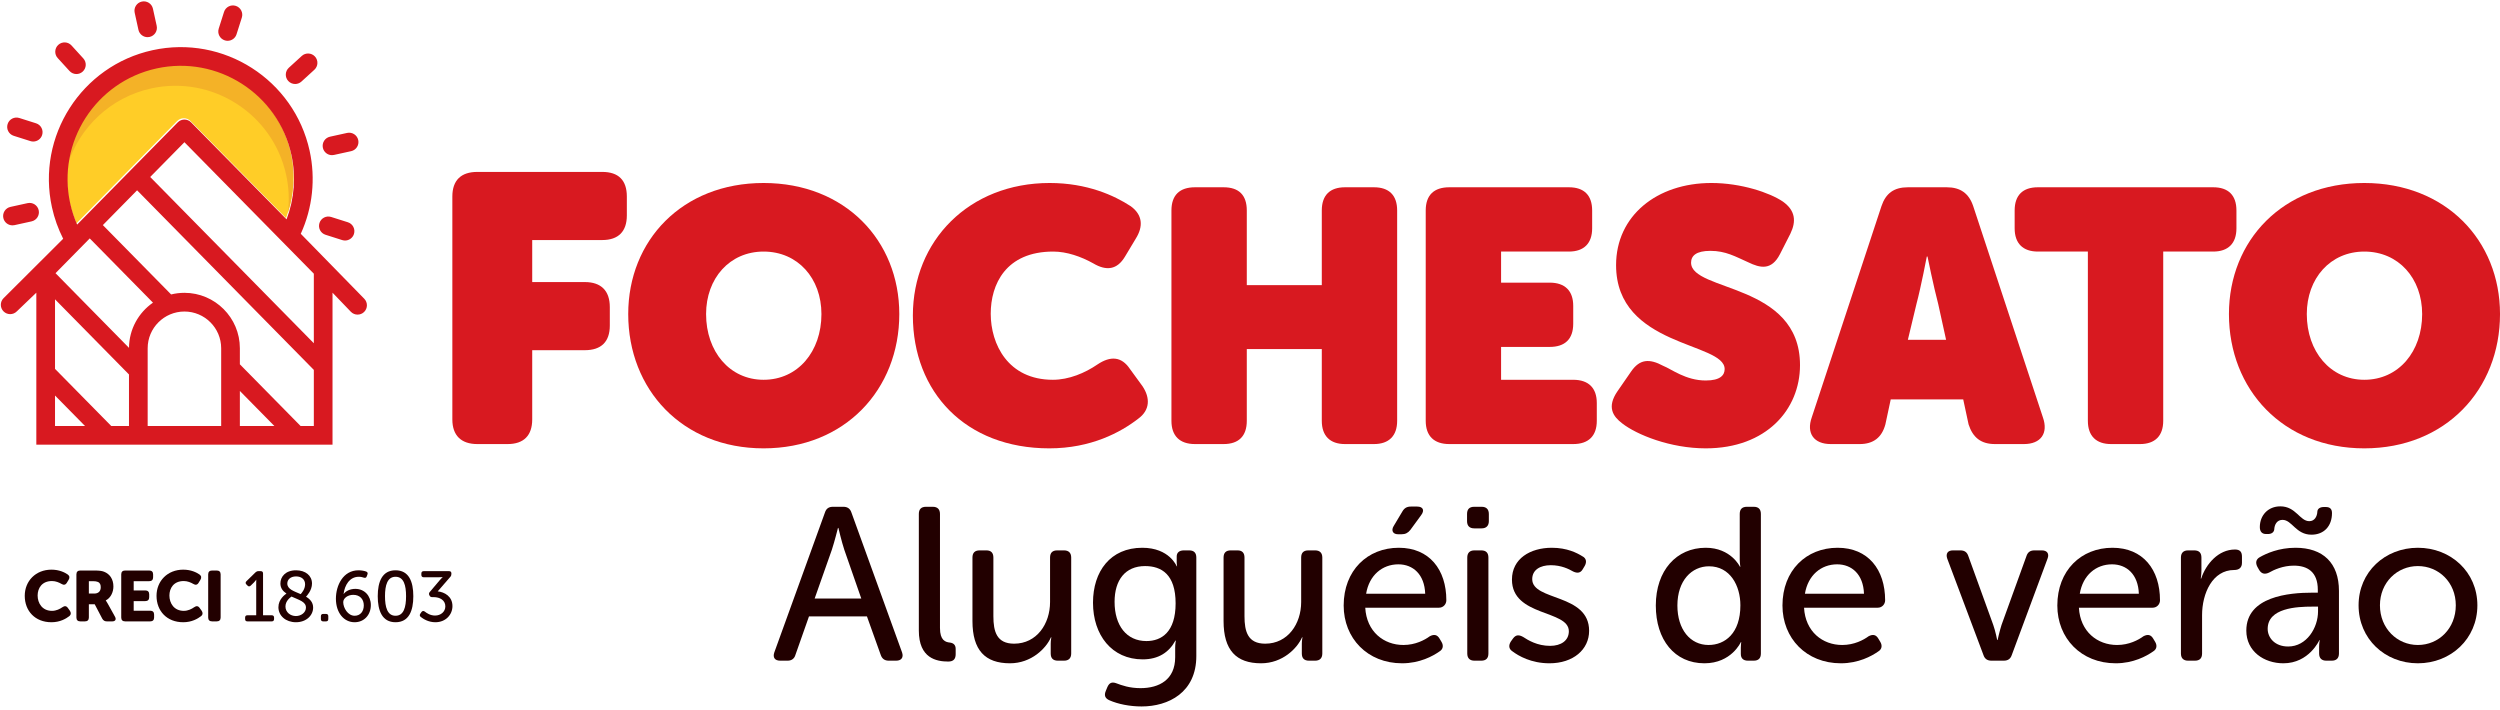
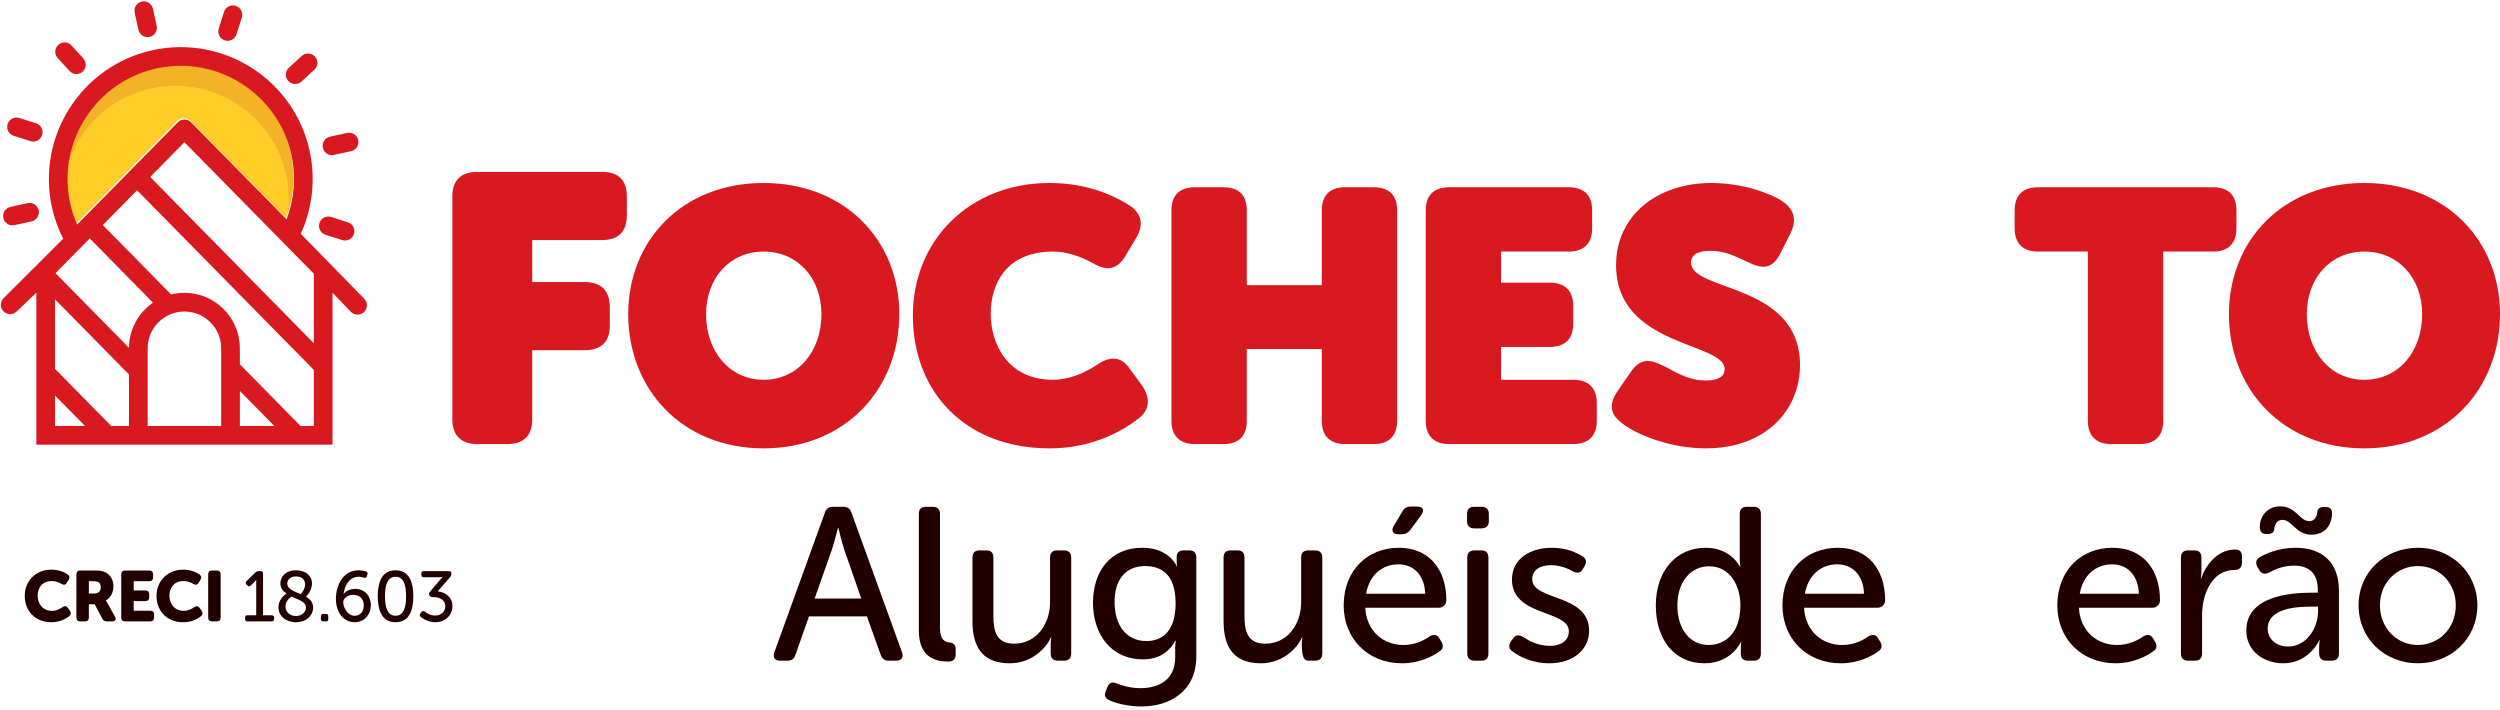
<svg xmlns="http://www.w3.org/2000/svg" width="100%" height="100%" viewBox="0 0 782 222" version="1.1" xml:space="preserve" style="fill-rule:evenodd;clip-rule:evenodd;stroke-linejoin:round;stroke-miterlimit:2;">
  <g transform="matrix(1,0,0,1,-1216.45,-343.468)">
    <g transform="matrix(0.314,0,0,0.314,1173.61,343.298)">
      <path d="M205.723,201.814C192.374,141.05 230.948,80.753 291.713,67.404C352.474,54.057 412.773,92.629 426.125,153.394C430.855,174.93 429.116,197.353 421.335,217.781L326.184,121.102C324.433,119.324 322.044,118.323 319.548,118.323C317.052,118.323 314.662,119.324 312.912,121.102L265.852,168.917C265.848,168.922 265.842,168.926 265.837,168.93C265.829,168.939 265.822,168.949 265.813,168.959L218.664,216.864C218.664,216.864 218.662,216.865 218.662,216.866C218.661,216.867 218.66,216.868 218.659,216.87L212.621,223.004C209.647,216.218 207.33,209.13 205.723,201.814Z" style="fill:rgb(255,205,39);fill-rule:nonzero;" />
    </g>
    <g transform="matrix(0.314,0,0,0.314,1173.61,343.298)">
      <path d="M287.057,88.629C347.819,75.282 408.118,113.854 421.468,174.619C424.199,187.048 424.761,199.772 423.265,212.238C429.358,193.336 430.432,173 426.125,153.394C412.773,92.629 352.474,54.057 291.713,67.404C243.61,77.972 209.421,117.96 203.88,164.311C215.819,127.38 246.491,97.541 287.057,88.629Z" style="fill:rgb(244,178,39);fill-rule:nonzero;" />
    </g>
    <g transform="matrix(0.726,0,0,0.726,791.104,-369.956)">
      <path d="M742.807,1111.38L715.466,1083.41C720.557,1072.25 721.92,1059.66 719.276,1047.62C712.552,1017.01 682.181,997.583 651.574,1004.31C620.967,1011.03 601.538,1041.4 608.262,1072.01C609.301,1076.74 610.928,1081.28 613.095,1085.55L587.386,1111.18C585.827,1112.76 585.847,1115.31 587.432,1116.87C589.017,1118.43 591.565,1118.41 593.125,1116.83L601.528,1108.78L601.528,1174.26L729.143,1174.26L729.143,1108.78L737.069,1117.03C737.857,1117.83 738.897,1118.23 739.937,1118.23C740.958,1118.23 741.978,1117.85 742.761,1117.08C744.347,1115.52 744.366,1112.97 742.807,1111.38ZM721.092,1166.21L715.375,1166.21L689.223,1139.64L689.223,1132.73C689.223,1119.56 678.507,1108.84 665.336,1108.84C663.36,1108.84 661.442,1109.09 659.605,1109.54L630.192,1079.66L644.939,1064.67L721.092,1142.05L721.092,1166.21ZM689.223,1166.21L689.223,1151.12L704.079,1166.21L689.223,1166.21ZM681.171,1166.21L649.5,1166.21L649.5,1142.43C649.5,1142.42 649.501,1142.41 649.501,1142.41C649.501,1142.4 649.5,1142.39 649.5,1142.38L649.5,1132.73C649.5,1124 656.604,1116.9 665.336,1116.9C674.068,1116.9 681.171,1124 681.171,1132.73L681.171,1166.21ZM641.449,1166.21L633.798,1166.21L609.579,1141.61L609.579,1111.64L615.678,1117.84L641.449,1144.02L641.449,1166.21ZM609.579,1166.21L609.579,1153.09L622.5,1166.21L609.579,1166.21ZM641.454,1132.55L624.3,1115.12L614.445,1105.11L609.796,1100.38L624.543,1085.4L651.784,1113.08C645.594,1117.36 641.515,1124.48 641.454,1132.55ZM721.092,1130.57L650.588,1058.93L665.336,1043.95L721.092,1100.6L721.092,1130.57ZM726.131,1083.83L733.324,1086.12C733.73,1086.24 734.14,1086.31 734.544,1086.31C736.251,1086.31 737.835,1085.21 738.38,1083.5C739.052,1081.38 737.879,1079.11 735.761,1078.44L728.566,1076.16C726.446,1075.48 724.184,1076.66 723.512,1078.78C722.839,1080.9 724.012,1083.16 726.131,1083.83ZM591.242,1079.77C591.527,1079.77 591.818,1079.74 592.108,1079.68L599.481,1078.06C601.652,1077.58 603.026,1075.44 602.549,1073.27C602.072,1071.09 599.925,1069.72 597.753,1070.2L590.381,1071.82C588.21,1072.29 586.836,1074.44 587.313,1076.61C587.726,1078.49 589.392,1079.77 591.242,1079.77ZM653.302,1012.17C679.571,1006.4 705.64,1023.08 711.412,1049.35C713.457,1058.66 712.706,1068.35 709.342,1077.18L668.205,1035.39C667.448,1034.62 666.415,1034.19 665.336,1034.19C664.257,1034.19 663.223,1034.62 662.467,1035.39L642.121,1056.06C642.119,1056.06 642.117,1056.06 642.115,1056.07C642.111,1056.07 642.108,1056.07 642.104,1056.08L621.719,1076.79C621.719,1076.79 621.718,1076.79 621.718,1076.79L619.108,1079.44C617.822,1076.51 616.82,1073.44 616.125,1070.28C610.354,1044.01 627.031,1017.94 653.302,1012.17ZM728.917,1049.53C729.203,1049.53 729.493,1049.5 729.784,1049.43L737.156,1047.81C739.328,1047.34 740.701,1045.19 740.224,1043.02C739.748,1040.85 737.599,1039.47 735.429,1039.95L728.057,1041.57C725.885,1042.05 724.512,1044.19 724.989,1046.37C725.401,1048.25 727.067,1049.53 728.917,1049.53ZM591.777,1041.19L598.971,1043.47C599.376,1043.6 599.787,1043.66 600.19,1043.66C601.897,1043.66 603.482,1042.57 604.026,1040.85C604.699,1038.73 603.527,1036.47 601.407,1035.8L594.213,1033.52C592.093,1032.84 589.83,1034.01 589.158,1036.13C588.485,1038.25 589.657,1040.52 591.777,1041.19ZM713.036,1018.87C714.005,1018.87 714.977,1018.52 715.75,1017.82L721.324,1012.73C722.966,1011.23 723.082,1008.68 721.582,1007.04C720.085,1005.4 717.538,1005.28 715.896,1006.78L710.321,1011.87C708.679,1013.37 708.563,1015.92 710.062,1017.56C710.856,1018.43 711.944,1018.87 713.036,1018.87ZM615.824,1013.26C616.618,1014.13 617.706,1014.58 618.798,1014.58C619.767,1014.58 620.739,1014.23 621.511,1013.52C623.153,1012.02 623.269,1009.48 621.77,1007.84L616.681,1002.26C615.183,1000.62 612.637,1000.5 610.994,1002C609.352,1003.5 609.236,1006.05 610.735,1007.69L615.824,1013.26ZM682.731,1000.07C683.136,1000.2 683.546,1000.26 683.949,1000.26C685.657,1000.26 687.242,999.168 687.785,997.454L690.069,990.259C690.742,988.14 689.569,985.877 687.45,985.205C685.332,984.532 683.068,985.705 682.396,987.823L680.112,995.018C679.439,997.137 680.612,999.4 682.731,1000.07ZM645.523,995.527C645.936,997.408 647.602,998.69 649.451,998.69C649.738,998.69 650.028,998.66 650.319,998.596C652.49,998.118 653.864,995.972 653.387,993.8L651.768,986.428C651.29,984.256 649.143,982.883 646.972,983.36C644.8,983.837 643.427,985.984 643.904,988.155L645.523,995.527Z" style="fill:rgb(216,25,32);fill-rule:nonzero;" />
    </g>
    <g transform="matrix(2.368,0,0,2.368,988.953,-3330.7)">
      <g transform="matrix(50,0,0,50,153.074,1610.25)">
        <path d="M0.055,-0.065C0.055,-0.023 0.078,-0 0.121,-0L0.201,-0C0.244,-0 0.266,-0.023 0.266,-0.065L0.266,-0.248L0.405,-0.248C0.448,-0.248 0.471,-0.27 0.471,-0.313L0.471,-0.362C0.471,-0.405 0.448,-0.428 0.405,-0.428L0.266,-0.428L0.266,-0.539L0.451,-0.539C0.494,-0.539 0.516,-0.562 0.516,-0.604L0.516,-0.654C0.516,-0.697 0.494,-0.719 0.451,-0.719L0.121,-0.719C0.078,-0.719 0.055,-0.697 0.055,-0.654L0.055,-0.065Z" style="fill:rgb(216,25,32);fill-rule:nonzero;" />
      </g>
      <g transform="matrix(47.177,0,0,47.177,177.924,1610.25)">
        <path d="M0.024,-0.364C0.024,-0.153 0.175,0.012 0.403,0.012C0.631,0.012 0.783,-0.153 0.783,-0.364C0.783,-0.57 0.631,-0.731 0.403,-0.731C0.175,-0.731 0.024,-0.57 0.024,-0.364ZM0.242,-0.364C0.242,-0.464 0.308,-0.539 0.403,-0.539C0.499,-0.539 0.565,-0.464 0.565,-0.364C0.565,-0.259 0.499,-0.18 0.403,-0.18C0.308,-0.18 0.242,-0.259 0.242,-0.364Z" style="fill:rgb(216,25,32);fill-rule:nonzero;" />
      </g>
      <g transform="matrix(47.177,0,0,47.177,215.524,1610.25)">
        <path d="M0.024,-0.36C0.024,-0.146 0.171,0.012 0.406,0.012C0.523,0.012 0.606,-0.033 0.655,-0.071C0.688,-0.095 0.689,-0.129 0.667,-0.162L0.632,-0.21C0.608,-0.246 0.577,-0.247 0.541,-0.223C0.506,-0.199 0.461,-0.18 0.416,-0.18C0.29,-0.18 0.242,-0.28 0.242,-0.365C0.242,-0.447 0.284,-0.539 0.417,-0.539C0.455,-0.539 0.495,-0.525 0.529,-0.506C0.566,-0.484 0.596,-0.488 0.618,-0.525L0.648,-0.575C0.67,-0.61 0.667,-0.642 0.634,-0.666C0.588,-0.696 0.512,-0.731 0.407,-0.731C0.181,-0.731 0.024,-0.569 0.024,-0.36Z" style="fill:rgb(216,25,32);fill-rule:nonzero;" />
      </g>
      <g transform="matrix(47.177,0,0,47.177,248.217,1610.25)">
        <path d="M0.055,-0.065C0.055,-0.023 0.078,-0 0.121,-0L0.201,-0C0.244,-0 0.266,-0.023 0.266,-0.065L0.266,-0.266L0.476,-0.266L0.476,-0.065C0.476,-0.023 0.499,-0 0.541,-0L0.622,-0C0.664,-0 0.687,-0.023 0.687,-0.065L0.687,-0.654C0.687,-0.697 0.664,-0.719 0.622,-0.719L0.541,-0.719C0.499,-0.719 0.476,-0.697 0.476,-0.654L0.476,-0.445L0.266,-0.445L0.266,-0.654C0.266,-0.697 0.244,-0.719 0.201,-0.719L0.121,-0.719C0.078,-0.719 0.055,-0.697 0.055,-0.654L0.055,-0.065Z" style="fill:rgb(216,25,32);fill-rule:nonzero;" />
      </g>
      <g transform="matrix(47.177,0,0,47.177,281.807,1610.25)">
        <path d="M0.055,-0.065C0.055,-0.023 0.078,-0 0.121,-0L0.468,-0C0.511,-0 0.534,-0.023 0.534,-0.065L0.534,-0.115C0.534,-0.157 0.511,-0.18 0.468,-0.18L0.266,-0.18L0.266,-0.272L0.402,-0.272C0.445,-0.272 0.468,-0.294 0.468,-0.337L0.468,-0.387C0.468,-0.429 0.445,-0.452 0.402,-0.452L0.266,-0.452L0.266,-0.539L0.456,-0.539C0.498,-0.539 0.521,-0.562 0.521,-0.604L0.521,-0.654C0.521,-0.697 0.498,-0.719 0.456,-0.719L0.121,-0.719C0.078,-0.719 0.055,-0.697 0.055,-0.654L0.055,-0.065Z" style="fill:rgb(216,25,32);fill-rule:nonzero;" />
      </g>
      <g transform="matrix(47.177,0,0,47.177,307.801,1610.25)">
        <path d="M0.054,-0.058C0.095,-0.026 0.189,0.012 0.288,0.012C0.458,0.012 0.552,-0.097 0.552,-0.221C0.552,-0.452 0.247,-0.426 0.247,-0.508C0.247,-0.527 0.261,-0.541 0.301,-0.541C0.344,-0.541 0.371,-0.525 0.407,-0.509C0.44,-0.493 0.472,-0.485 0.496,-0.532L0.525,-0.589C0.542,-0.624 0.539,-0.654 0.504,-0.679C0.467,-0.704 0.387,-0.731 0.304,-0.731C0.151,-0.731 0.037,-0.639 0.037,-0.501C0.037,-0.271 0.341,-0.286 0.341,-0.21C0.341,-0.193 0.329,-0.178 0.288,-0.178C0.232,-0.178 0.192,-0.21 0.169,-0.219C0.13,-0.24 0.103,-0.238 0.079,-0.203L0.041,-0.148C0.01,-0.103 0.029,-0.077 0.054,-0.058Z" style="fill:rgb(216,25,32);fill-rule:nonzero;" />
      </g>
      <g transform="matrix(47.177,0,0,47.177,334.834,1610.25)">
-         <path d="M0.012,-0.075C-0.004,-0.03 0.018,-0 0.065,-0L0.146,-0C0.184,-0 0.208,-0.018 0.218,-0.055L0.233,-0.125L0.436,-0.125L0.451,-0.055C0.463,-0.018 0.486,-0 0.525,-0L0.606,-0C0.653,-0 0.675,-0.03 0.659,-0.075L0.464,-0.666C0.452,-0.702 0.428,-0.719 0.39,-0.719L0.281,-0.719C0.242,-0.719 0.219,-0.702 0.207,-0.666L0.012,-0.075ZM0.281,-0.292L0.305,-0.392C0.318,-0.441 0.334,-0.525 0.334,-0.525L0.336,-0.525C0.336,-0.525 0.353,-0.441 0.366,-0.392L0.388,-0.292L0.281,-0.292Z" style="fill:rgb(216,25,32);fill-rule:nonzero;" />
-       </g>
+         </g>
      <g transform="matrix(47.177,0,0,47.177,361.96,1610.25)">
        <path d="M0.21,-0.065C0.21,-0.023 0.233,-0 0.275,-0L0.356,-0C0.398,-0 0.421,-0.023 0.421,-0.065L0.421,-0.539L0.561,-0.539C0.603,-0.539 0.626,-0.562 0.626,-0.604L0.626,-0.654C0.626,-0.697 0.603,-0.719 0.561,-0.719L0.07,-0.719C0.028,-0.719 0.005,-0.697 0.005,-0.654L0.005,-0.604C0.005,-0.562 0.028,-0.539 0.07,-0.539L0.21,-0.539L0.21,-0.065Z" style="fill:rgb(216,25,32);fill-rule:nonzero;" />
      </g>
      <g transform="matrix(47.177,0,0,47.177,389.37,1610.25)">
        <path d="M0.024,-0.364C0.024,-0.153 0.175,0.012 0.403,0.012C0.631,0.012 0.783,-0.153 0.783,-0.364C0.783,-0.57 0.631,-0.731 0.403,-0.731C0.175,-0.731 0.024,-0.57 0.024,-0.364ZM0.242,-0.364C0.242,-0.464 0.308,-0.539 0.403,-0.539C0.499,-0.539 0.565,-0.464 0.565,-0.364C0.565,-0.259 0.499,-0.18 0.403,-0.18C0.308,-0.18 0.242,-0.259 0.242,-0.364Z" style="fill:rgb(216,25,32);fill-rule:nonzero;" />
      </g>
    </g>
    <g transform="matrix(0.386,0,0,0.386,1332.47,194.631)">
      <g transform="matrix(176.641,0,0,176.641,323.727,920.977)">
        <path d="M0.018,-0.038C0.01,-0.015 0.02,-0 0.045,-0L0.079,-0C0.097,-0 0.11,-0.009 0.115,-0.027L0.177,-0.203L0.443,-0.203L0.506,-0.027C0.512,-0.009 0.524,-0 0.543,-0L0.577,-0C0.601,-0 0.612,-0.015 0.604,-0.038L0.372,-0.679C0.366,-0.698 0.353,-0.706 0.335,-0.706L0.287,-0.706C0.268,-0.706 0.256,-0.698 0.25,-0.679L0.018,-0.038ZM0.203,-0.285L0.282,-0.509C0.294,-0.545 0.31,-0.609 0.31,-0.609L0.312,-0.609C0.312,-0.609 0.327,-0.545 0.339,-0.509L0.417,-0.285L0.203,-0.285Z" style="fill:rgb(34,0,0);fill-rule:nonzero;" />
      </g>
      <g transform="matrix(176.641,0,0,176.641,431.654,920.977)">
        <path d="M0.07,-0.138C0.07,-0.011 0.151,0.004 0.205,0.004C0.23,0.004 0.239,-0.009 0.239,-0.03L0.239,-0.054C0.239,-0.073 0.228,-0.081 0.213,-0.083C0.192,-0.085 0.167,-0.093 0.167,-0.15L0.167,-0.673C0.167,-0.695 0.155,-0.706 0.134,-0.706L0.103,-0.706C0.081,-0.706 0.07,-0.695 0.07,-0.673L0.07,-0.138Z" style="fill:rgb(34,0,0);fill-rule:nonzero;" />
      </g>
      <g transform="matrix(176.641,0,0,176.641,476.168,920.977)">
        <path d="M0.064,-0.182C0.064,-0.048 0.122,0.012 0.236,0.012C0.335,0.012 0.402,-0.057 0.424,-0.107L0.426,-0.107C0.426,-0.107 0.423,-0.093 0.423,-0.078L0.423,-0.033C0.423,-0.011 0.434,-0 0.456,-0L0.484,-0C0.505,-0 0.517,-0.011 0.517,-0.033L0.517,-0.473C0.517,-0.495 0.505,-0.506 0.484,-0.506L0.453,-0.506C0.431,-0.506 0.42,-0.495 0.42,-0.473L0.42,-0.269C0.42,-0.169 0.359,-0.078 0.255,-0.078C0.175,-0.078 0.16,-0.134 0.16,-0.204L0.16,-0.473C0.16,-0.495 0.149,-0.506 0.128,-0.506L0.097,-0.506C0.075,-0.506 0.064,-0.495 0.064,-0.473L0.064,-0.182Z" style="fill:rgb(34,0,0);fill-rule:nonzero;" />
      </g>
      <g transform="matrix(176.641,0,0,176.641,578.09,920.977)">
        <path d="M0.106,0.121L0.099,0.138C0.09,0.159 0.095,0.173 0.116,0.182C0.155,0.199 0.208,0.21 0.263,0.21C0.386,0.21 0.514,0.146 0.514,-0.021L0.514,-0.473C0.514,-0.495 0.503,-0.506 0.481,-0.506L0.457,-0.506C0.435,-0.506 0.424,-0.495 0.424,-0.478L0.424,-0.449C0.424,-0.439 0.426,-0.433 0.426,-0.433L0.424,-0.433C0.424,-0.433 0.391,-0.518 0.266,-0.518C0.12,-0.518 0.04,-0.41 0.04,-0.266C0.04,-0.118 0.126,-0.006 0.268,-0.006C0.341,-0.006 0.389,-0.039 0.418,-0.092L0.42,-0.092C0.42,-0.092 0.417,-0.076 0.417,-0.06L0.417,-0.016C0.417,0.087 0.344,0.126 0.258,0.126C0.207,0.126 0.172,0.113 0.148,0.104C0.127,0.096 0.115,0.101 0.106,0.121ZM0.285,-0.09C0.194,-0.09 0.139,-0.161 0.139,-0.27C0.139,-0.37 0.188,-0.434 0.279,-0.434C0.354,-0.434 0.419,-0.396 0.419,-0.263C0.419,-0.132 0.355,-0.09 0.285,-0.09Z" style="fill:rgb(34,0,0);fill-rule:nonzero;" />
      </g>
      <g transform="matrix(176.641,0,0,176.641,679.659,920.977)">
-         <path d="M0.064,-0.182C0.064,-0.048 0.122,0.012 0.236,0.012C0.335,0.012 0.402,-0.057 0.424,-0.107L0.426,-0.107C0.426,-0.107 0.423,-0.093 0.423,-0.078L0.423,-0.033C0.423,-0.011 0.434,-0 0.456,-0L0.484,-0C0.505,-0 0.517,-0.011 0.517,-0.033L0.517,-0.473C0.517,-0.495 0.505,-0.506 0.484,-0.506L0.453,-0.506C0.431,-0.506 0.42,-0.495 0.42,-0.473L0.42,-0.269C0.42,-0.169 0.359,-0.078 0.255,-0.078C0.175,-0.078 0.16,-0.134 0.16,-0.204L0.16,-0.473C0.16,-0.495 0.149,-0.506 0.128,-0.506L0.097,-0.506C0.075,-0.506 0.064,-0.495 0.064,-0.473L0.064,-0.182Z" style="fill:rgb(34,0,0);fill-rule:nonzero;" />
+         <path d="M0.064,-0.182C0.064,-0.048 0.122,0.012 0.236,0.012C0.335,0.012 0.402,-0.057 0.424,-0.107L0.426,-0.107C0.426,-0.107 0.423,-0.093 0.423,-0.078C0.423,-0.011 0.434,-0 0.456,-0L0.484,-0C0.505,-0 0.517,-0.011 0.517,-0.033L0.517,-0.473C0.517,-0.495 0.505,-0.506 0.484,-0.506L0.453,-0.506C0.431,-0.506 0.42,-0.495 0.42,-0.473L0.42,-0.269C0.42,-0.169 0.359,-0.078 0.255,-0.078C0.175,-0.078 0.16,-0.134 0.16,-0.204L0.16,-0.473C0.16,-0.495 0.149,-0.506 0.128,-0.506L0.097,-0.506C0.075,-0.506 0.064,-0.495 0.064,-0.473L0.064,-0.182Z" style="fill:rgb(34,0,0);fill-rule:nonzero;" />
      </g>
      <g transform="matrix(176.641,0,0,176.641,781.58,920.977)">
        <path d="M0.287,-0.58L0.304,-0.58C0.321,-0.58 0.333,-0.586 0.344,-0.6L0.393,-0.667C0.41,-0.689 0.403,-0.707 0.375,-0.707L0.346,-0.707C0.328,-0.707 0.316,-0.7 0.307,-0.684L0.267,-0.617C0.255,-0.597 0.264,-0.58 0.287,-0.58ZM0.038,-0.253C0.038,-0.103 0.147,0.012 0.306,0.012C0.387,0.012 0.447,-0.021 0.477,-0.042C0.494,-0.052 0.497,-0.069 0.487,-0.086L0.478,-0.101C0.467,-0.12 0.452,-0.122 0.433,-0.112C0.41,-0.095 0.367,-0.072 0.312,-0.072C0.222,-0.072 0.143,-0.133 0.137,-0.243L0.475,-0.243C0.495,-0.243 0.509,-0.259 0.509,-0.277C0.509,-0.418 0.431,-0.518 0.291,-0.518C0.147,-0.518 0.038,-0.414 0.038,-0.253ZM0.141,-0.307C0.155,-0.392 0.215,-0.442 0.289,-0.442C0.356,-0.442 0.409,-0.396 0.412,-0.307L0.141,-0.307Z" style="fill:rgb(34,0,0);fill-rule:nonzero;" />
      </g>
      <g transform="matrix(176.641,0,0,176.641,876.084,920.977)">
        <path d="M0.102,-0.607L0.136,-0.607C0.157,-0.607 0.169,-0.619 0.169,-0.64L0.169,-0.673C0.169,-0.695 0.157,-0.706 0.136,-0.706L0.102,-0.706C0.08,-0.706 0.069,-0.695 0.069,-0.673L0.069,-0.64C0.069,-0.619 0.08,-0.607 0.102,-0.607ZM0.07,-0.033C0.07,-0.011 0.082,-0 0.103,-0L0.134,-0C0.156,-0 0.167,-0.011 0.167,-0.033L0.167,-0.473C0.167,-0.495 0.156,-0.506 0.134,-0.506L0.103,-0.506C0.082,-0.506 0.07,-0.495 0.07,-0.473L0.07,-0.033Z" style="fill:rgb(34,0,0);fill-rule:nonzero;" />
      </g>
      <g transform="matrix(176.641,0,0,176.641,916.181,920.977)">
        <path d="M0.05,-0.043C0.078,-0.022 0.136,0.012 0.22,0.012C0.329,0.012 0.402,-0.051 0.402,-0.137C0.402,-0.309 0.141,-0.273 0.141,-0.374C0.141,-0.417 0.178,-0.438 0.226,-0.438C0.274,-0.438 0.308,-0.421 0.329,-0.409C0.348,-0.4 0.363,-0.402 0.373,-0.42L0.382,-0.435C0.392,-0.453 0.389,-0.47 0.371,-0.479C0.347,-0.494 0.301,-0.518 0.231,-0.518C0.132,-0.518 0.048,-0.468 0.048,-0.372C0.048,-0.201 0.309,-0.234 0.309,-0.135C0.309,-0.092 0.273,-0.068 0.223,-0.068C0.164,-0.068 0.122,-0.094 0.099,-0.109C0.079,-0.12 0.066,-0.119 0.053,-0.102L0.043,-0.088C0.032,-0.071 0.033,-0.054 0.05,-0.043Z" style="fill:rgb(34,0,0);fill-rule:nonzero;" />
      </g>
      <g transform="matrix(176.641,0,0,176.641,1034.35,920.977)">
        <path d="M0.039,-0.253C0.039,-0.096 0.125,0.012 0.262,0.012C0.386,0.012 0.429,-0.085 0.429,-0.085L0.431,-0.085C0.431,-0.085 0.429,-0.074 0.429,-0.06L0.429,-0.031C0.429,-0.011 0.44,-0 0.462,-0L0.488,-0C0.51,-0 0.521,-0.011 0.521,-0.033L0.521,-0.673C0.521,-0.695 0.51,-0.706 0.488,-0.706L0.457,-0.706C0.435,-0.706 0.424,-0.695 0.424,-0.673L0.424,-0.465C0.424,-0.446 0.427,-0.431 0.427,-0.431L0.425,-0.431C0.425,-0.431 0.384,-0.518 0.268,-0.518C0.134,-0.518 0.039,-0.414 0.039,-0.253ZM0.138,-0.253C0.138,-0.368 0.204,-0.433 0.283,-0.433C0.38,-0.433 0.427,-0.344 0.427,-0.254C0.427,-0.125 0.356,-0.072 0.281,-0.072C0.197,-0.072 0.138,-0.143 0.138,-0.253Z" style="fill:rgb(34,0,0);fill-rule:nonzero;" />
      </g>
      <g transform="matrix(176.641,0,0,176.641,1137.16,920.977)">
        <path d="M0.038,-0.253C0.038,-0.103 0.147,0.012 0.306,0.012C0.387,0.012 0.447,-0.021 0.477,-0.042C0.494,-0.052 0.497,-0.069 0.487,-0.086L0.478,-0.101C0.467,-0.12 0.452,-0.122 0.433,-0.112C0.41,-0.095 0.367,-0.072 0.312,-0.072C0.222,-0.072 0.143,-0.133 0.137,-0.243L0.475,-0.243C0.495,-0.243 0.509,-0.259 0.509,-0.277C0.509,-0.418 0.431,-0.518 0.291,-0.518C0.147,-0.518 0.038,-0.414 0.038,-0.253ZM0.141,-0.307C0.155,-0.392 0.215,-0.442 0.289,-0.442C0.356,-0.442 0.409,-0.396 0.412,-0.307L0.141,-0.307Z" style="fill:rgb(34,0,0);fill-rule:nonzero;" />
      </g>
      <g transform="matrix(176.641,0,0,176.641,1274.06,920.977)">
-         <path d="M0.185,-0.026C0.191,-0.008 0.203,-0 0.222,-0L0.278,-0C0.297,-0 0.309,-0.008 0.315,-0.026L0.479,-0.468C0.488,-0.491 0.477,-0.506 0.453,-0.506L0.419,-0.506C0.4,-0.506 0.388,-0.498 0.382,-0.479L0.268,-0.164C0.259,-0.136 0.25,-0.095 0.25,-0.095L0.248,-0.095C0.248,-0.095 0.24,-0.136 0.23,-0.164L0.116,-0.479C0.11,-0.498 0.098,-0.506 0.079,-0.506L0.045,-0.506C0.021,-0.506 0.011,-0.491 0.019,-0.468L0.185,-0.026Z" style="fill:rgb(34,0,0);fill-rule:nonzero;" />
-       </g>
+         </g>
      <g transform="matrix(176.641,0,0,176.641,1359.9,920.977)">
        <path d="M0.038,-0.253C0.038,-0.103 0.147,0.012 0.306,0.012C0.387,0.012 0.447,-0.021 0.477,-0.042C0.494,-0.052 0.497,-0.069 0.487,-0.086L0.478,-0.101C0.467,-0.12 0.452,-0.122 0.433,-0.112C0.41,-0.095 0.367,-0.072 0.312,-0.072C0.222,-0.072 0.143,-0.133 0.137,-0.243L0.475,-0.243C0.495,-0.243 0.509,-0.259 0.509,-0.277C0.509,-0.418 0.431,-0.518 0.291,-0.518C0.147,-0.518 0.038,-0.414 0.038,-0.253ZM0.141,-0.307C0.155,-0.392 0.215,-0.442 0.289,-0.442C0.356,-0.442 0.409,-0.396 0.412,-0.307L0.141,-0.307Z" style="fill:rgb(34,0,0);fill-rule:nonzero;" />
      </g>
      <g transform="matrix(176.641,0,0,176.641,1454.41,920.977)">
        <path d="M0.07,-0.033C0.07,-0.011 0.082,-0 0.103,-0L0.134,-0C0.156,-0 0.167,-0.011 0.167,-0.033L0.167,-0.209C0.167,-0.309 0.215,-0.416 0.314,-0.416C0.337,-0.416 0.35,-0.427 0.35,-0.449L0.35,-0.477C0.35,-0.499 0.341,-0.51 0.318,-0.51C0.242,-0.51 0.185,-0.444 0.163,-0.377L0.161,-0.377C0.161,-0.377 0.164,-0.394 0.164,-0.415L0.164,-0.473C0.164,-0.495 0.153,-0.506 0.131,-0.506L0.103,-0.506C0.082,-0.506 0.07,-0.495 0.07,-0.473L0.07,-0.033Z" style="fill:rgb(34,0,0);fill-rule:nonzero;" />
      </g>
      <g transform="matrix(176.641,0,0,176.641,1514.64,920.977)">
        <path d="M0.029,-0.138C0.029,-0.043 0.11,0.012 0.199,0.012C0.317,0.012 0.364,-0.094 0.364,-0.094L0.366,-0.094C0.366,-0.094 0.363,-0.082 0.363,-0.063L0.363,-0.033C0.363,-0.011 0.375,-0 0.396,-0L0.421,-0C0.442,-0 0.454,-0.011 0.454,-0.033L0.454,-0.32C0.454,-0.448 0.381,-0.518 0.255,-0.518C0.178,-0.518 0.121,-0.492 0.091,-0.475C0.073,-0.465 0.07,-0.449 0.08,-0.43L0.088,-0.416C0.099,-0.398 0.114,-0.395 0.133,-0.404C0.156,-0.417 0.197,-0.436 0.247,-0.436C0.309,-0.436 0.357,-0.408 0.357,-0.325L0.357,-0.312L0.331,-0.312C0.226,-0.312 0.029,-0.295 0.029,-0.138ZM0.127,-0.146C0.127,-0.242 0.261,-0.248 0.332,-0.248L0.358,-0.248L0.358,-0.226C0.358,-0.151 0.306,-0.065 0.221,-0.065C0.159,-0.065 0.127,-0.106 0.127,-0.146ZM0.12,-0.581L0.128,-0.581C0.145,-0.581 0.155,-0.589 0.157,-0.601C0.158,-0.625 0.17,-0.646 0.195,-0.646C0.239,-0.646 0.256,-0.578 0.328,-0.578C0.385,-0.578 0.422,-0.617 0.422,-0.677C0.422,-0.696 0.413,-0.705 0.393,-0.705L0.385,-0.705C0.367,-0.705 0.356,-0.697 0.355,-0.685C0.354,-0.661 0.342,-0.64 0.318,-0.64C0.274,-0.64 0.257,-0.708 0.185,-0.708C0.129,-0.708 0.091,-0.667 0.091,-0.613C0.091,-0.592 0.101,-0.581 0.12,-0.581Z" style="fill:rgb(34,0,0);fill-rule:nonzero;" />
      </g>
      <g transform="matrix(176.641,0,0,176.641,1604.2,920.977)">
        <path d="M0.037,-0.254C0.037,-0.1 0.158,0.012 0.309,0.012C0.46,0.012 0.582,-0.1 0.582,-0.254C0.582,-0.407 0.46,-0.518 0.309,-0.518C0.158,-0.518 0.037,-0.407 0.037,-0.254ZM0.135,-0.254C0.135,-0.359 0.214,-0.434 0.309,-0.434C0.405,-0.434 0.483,-0.359 0.483,-0.254C0.483,-0.148 0.405,-0.072 0.309,-0.072C0.214,-0.072 0.135,-0.148 0.135,-0.254Z" style="fill:rgb(34,0,0);fill-rule:nonzero;" />
      </g>
    </g>
    <g transform="matrix(0.126,0,0,0.126,1182.69,421.794)">
      <g transform="matrix(176.641,0,0,176.641,323.727,920.977)">
        <path d="M0.032,-0.359C0.032,-0.147 0.177,0.012 0.407,0.012C0.528,0.012 0.612,-0.038 0.657,-0.073C0.684,-0.094 0.685,-0.122 0.666,-0.15L0.638,-0.189C0.617,-0.219 0.591,-0.22 0.561,-0.199C0.527,-0.175 0.475,-0.148 0.415,-0.148C0.277,-0.148 0.213,-0.257 0.213,-0.363C0.213,-0.466 0.272,-0.567 0.415,-0.567C0.468,-0.567 0.515,-0.546 0.548,-0.527C0.579,-0.508 0.604,-0.511 0.623,-0.542L0.648,-0.583C0.666,-0.612 0.664,-0.639 0.636,-0.659C0.594,-0.688 0.517,-0.727 0.407,-0.727C0.186,-0.727 0.032,-0.567 0.032,-0.359Z" style="fill:rgb(34,0,0);fill-rule:nonzero;" />
      </g>
      <g transform="matrix(176.641,0,0,176.641,445.432,920.977)">
        <path d="M0.069,-0.055C0.069,-0.019 0.088,-0 0.124,-0L0.189,-0C0.225,-0 0.244,-0.019 0.244,-0.055L0.244,-0.241L0.326,-0.241L0.432,-0.039C0.447,-0.012 0.467,-0 0.497,-0L0.573,-0C0.616,-0 0.633,-0.028 0.611,-0.066L0.509,-0.25C0.492,-0.28 0.482,-0.293 0.482,-0.293L0.482,-0.295C0.553,-0.331 0.589,-0.414 0.589,-0.49C0.589,-0.594 0.538,-0.667 0.457,-0.698C0.426,-0.71 0.391,-0.715 0.318,-0.715L0.124,-0.715C0.088,-0.715 0.069,-0.696 0.069,-0.66L0.069,-0.055ZM0.244,-0.391L0.244,-0.565L0.303,-0.565C0.332,-0.565 0.353,-0.562 0.369,-0.555C0.402,-0.542 0.411,-0.515 0.411,-0.479C0.411,-0.422 0.376,-0.391 0.32,-0.391L0.244,-0.391Z" style="fill:rgb(34,0,0);fill-rule:nonzero;" />
      </g>
      <g transform="matrix(176.641,0,0,176.641,556.716,920.977)">
        <path d="M0.069,-0.055C0.069,-0.019 0.088,-0 0.124,-0L0.476,-0C0.512,-0 0.531,-0.019 0.531,-0.055L0.531,-0.095C0.531,-0.131 0.512,-0.15 0.476,-0.15L0.244,-0.15L0.244,-0.285L0.407,-0.285C0.443,-0.285 0.462,-0.304 0.462,-0.34L0.462,-0.38C0.462,-0.416 0.443,-0.435 0.407,-0.435L0.244,-0.435L0.244,-0.565L0.462,-0.565C0.498,-0.565 0.517,-0.584 0.517,-0.62L0.517,-0.66C0.517,-0.696 0.498,-0.715 0.462,-0.715L0.124,-0.715C0.088,-0.715 0.069,-0.696 0.069,-0.66L0.069,-0.055Z" style="fill:rgb(34,0,0);fill-rule:nonzero;" />
      </g>
      <g transform="matrix(176.641,0,0,176.641,650.866,920.977)">
        <path d="M0.032,-0.359C0.032,-0.147 0.177,0.012 0.407,0.012C0.528,0.012 0.612,-0.038 0.657,-0.073C0.684,-0.094 0.685,-0.122 0.666,-0.15L0.638,-0.189C0.617,-0.219 0.591,-0.22 0.561,-0.199C0.527,-0.175 0.475,-0.148 0.415,-0.148C0.277,-0.148 0.213,-0.257 0.213,-0.363C0.213,-0.466 0.272,-0.567 0.415,-0.567C0.468,-0.567 0.515,-0.546 0.548,-0.527C0.579,-0.508 0.604,-0.511 0.623,-0.542L0.648,-0.583C0.666,-0.612 0.664,-0.639 0.636,-0.659C0.594,-0.688 0.517,-0.727 0.407,-0.727C0.186,-0.727 0.032,-0.567 0.032,-0.359Z" style="fill:rgb(34,0,0);fill-rule:nonzero;" />
      </g>
      <g transform="matrix(176.641,0,0,176.641,772.572,920.977)">
        <path d="M0.069,-0.055C0.069,-0.019 0.088,-0 0.124,-0L0.189,-0C0.225,-0 0.244,-0.019 0.244,-0.055L0.244,-0.66C0.244,-0.696 0.225,-0.715 0.189,-0.715L0.124,-0.715C0.088,-0.715 0.069,-0.696 0.069,-0.66L0.069,-0.055Z" style="fill:rgb(34,0,0);fill-rule:nonzero;" />
      </g>
      <g transform="matrix(176.641,0,0,176.641,868.488,920.977)">
        <path d="M0.045,-0.033C0.045,-0.011 0.056,-0 0.078,-0L0.419,-0C0.44,-0 0.452,-0.011 0.452,-0.033L0.452,-0.053C0.452,-0.075 0.44,-0.086 0.419,-0.086L0.297,-0.086L0.297,-0.673C0.297,-0.695 0.286,-0.706 0.264,-0.706L0.232,-0.706C0.216,-0.706 0.204,-0.701 0.192,-0.69L0.064,-0.565C0.049,-0.55 0.048,-0.534 0.064,-0.518L0.078,-0.504C0.092,-0.488 0.108,-0.488 0.124,-0.503L0.169,-0.547C0.191,-0.569 0.2,-0.585 0.2,-0.585L0.202,-0.585C0.202,-0.585 0.201,-0.564 0.201,-0.542L0.201,-0.086L0.078,-0.086C0.056,-0.086 0.045,-0.075 0.045,-0.053L0.045,-0.033Z" style="fill:rgb(34,0,0);fill-rule:nonzero;" />
      </g>
      <g transform="matrix(176.641,0,0,176.641,949.566,920.977)">
        <path d="M0.054,-0.199C0.054,-0.078 0.159,0.012 0.3,0.012C0.448,0.012 0.542,-0.086 0.542,-0.194C0.542,-0.266 0.499,-0.313 0.442,-0.347C0.454,-0.36 0.526,-0.435 0.526,-0.532C0.526,-0.644 0.434,-0.718 0.302,-0.718C0.153,-0.718 0.082,-0.627 0.082,-0.533C0.082,-0.468 0.117,-0.424 0.167,-0.391C0.147,-0.377 0.054,-0.312 0.054,-0.199ZM0.367,-0.383C0.274,-0.424 0.179,-0.451 0.179,-0.532C0.179,-0.587 0.223,-0.632 0.302,-0.632C0.377,-0.632 0.429,-0.591 0.429,-0.521C0.429,-0.451 0.379,-0.396 0.367,-0.383ZM0.153,-0.209C0.153,-0.288 0.218,-0.334 0.238,-0.349C0.348,-0.299 0.441,-0.276 0.441,-0.194C0.441,-0.125 0.373,-0.075 0.3,-0.075C0.223,-0.075 0.153,-0.128 0.153,-0.209Z" style="fill:rgb(34,0,0);fill-rule:nonzero;" />
      </g>
      <g transform="matrix(176.641,0,0,176.641,1053.61,920.977)">
        <path d="M0.062,-0.033C0.062,-0.011 0.073,-0 0.095,-0L0.133,-0C0.155,-0 0.166,-0.011 0.166,-0.033L0.166,-0.072C0.166,-0.094 0.155,-0.105 0.133,-0.105L0.095,-0.105C0.073,-0.105 0.062,-0.094 0.062,-0.072L0.062,-0.033Z" style="fill:rgb(34,0,0);fill-rule:nonzero;" />
      </g>
      <g transform="matrix(176.641,0,0,176.641,1092.12,920.977)">
        <path d="M0.055,-0.319C0.055,-0.12 0.168,0.012 0.318,0.012C0.451,0.012 0.546,-0.09 0.546,-0.23C0.546,-0.358 0.458,-0.457 0.328,-0.457C0.254,-0.457 0.194,-0.426 0.165,-0.386L0.163,-0.386C0.178,-0.506 0.245,-0.627 0.377,-0.627C0.408,-0.627 0.432,-0.62 0.449,-0.614C0.468,-0.609 0.481,-0.612 0.489,-0.634L0.498,-0.659C0.506,-0.679 0.499,-0.694 0.479,-0.701C0.457,-0.709 0.417,-0.718 0.373,-0.718C0.155,-0.718 0.055,-0.504 0.055,-0.319ZM0.158,-0.27C0.158,-0.325 0.22,-0.373 0.299,-0.373C0.394,-0.373 0.447,-0.31 0.447,-0.225C0.447,-0.14 0.398,-0.079 0.318,-0.079C0.224,-0.079 0.158,-0.189 0.158,-0.27Z" style="fill:rgb(34,0,0);fill-rule:nonzero;" />
      </g>
      <g transform="matrix(176.641,0,0,176.641,1194.92,920.977)">
        <path d="M0.311,0.012C0.5,0.012 0.561,-0.15 0.561,-0.354C0.561,-0.557 0.5,-0.718 0.311,-0.718C0.123,-0.718 0.061,-0.557 0.061,-0.354C0.061,-0.15 0.123,0.012 0.311,0.012ZM0.311,-0.079C0.196,-0.079 0.163,-0.2 0.163,-0.354C0.163,-0.507 0.196,-0.627 0.311,-0.627C0.427,-0.627 0.459,-0.507 0.459,-0.354C0.459,-0.2 0.427,-0.079 0.311,-0.079Z" style="fill:rgb(34,0,0);fill-rule:nonzero;" />
      </g>
      <g transform="matrix(176.641,0,0,176.641,1303.03,920.977)">
        <path d="M0.053,-0.063C0.086,-0.037 0.158,0.012 0.259,0.012C0.404,0.012 0.499,-0.094 0.499,-0.215C0.499,-0.352 0.386,-0.412 0.292,-0.422L0.469,-0.626C0.48,-0.638 0.484,-0.65 0.484,-0.666L0.484,-0.675C0.484,-0.695 0.473,-0.706 0.451,-0.706L0.095,-0.706C0.074,-0.706 0.062,-0.695 0.062,-0.673L0.062,-0.653C0.062,-0.632 0.074,-0.62 0.095,-0.62L0.301,-0.62C0.34,-0.62 0.361,-0.623 0.361,-0.623L0.361,-0.621C0.361,-0.621 0.34,-0.602 0.317,-0.575L0.181,-0.414C0.169,-0.401 0.166,-0.386 0.173,-0.371L0.176,-0.365C0.184,-0.348 0.195,-0.341 0.213,-0.341L0.235,-0.341C0.322,-0.341 0.399,-0.298 0.399,-0.211C0.399,-0.135 0.334,-0.082 0.255,-0.082C0.187,-0.082 0.136,-0.117 0.11,-0.138C0.092,-0.15 0.077,-0.149 0.064,-0.132L0.048,-0.109C0.036,-0.092 0.037,-0.076 0.053,-0.063Z" style="fill:rgb(34,0,0);fill-rule:nonzero;" />
      </g>
    </g>
  </g>
</svg>